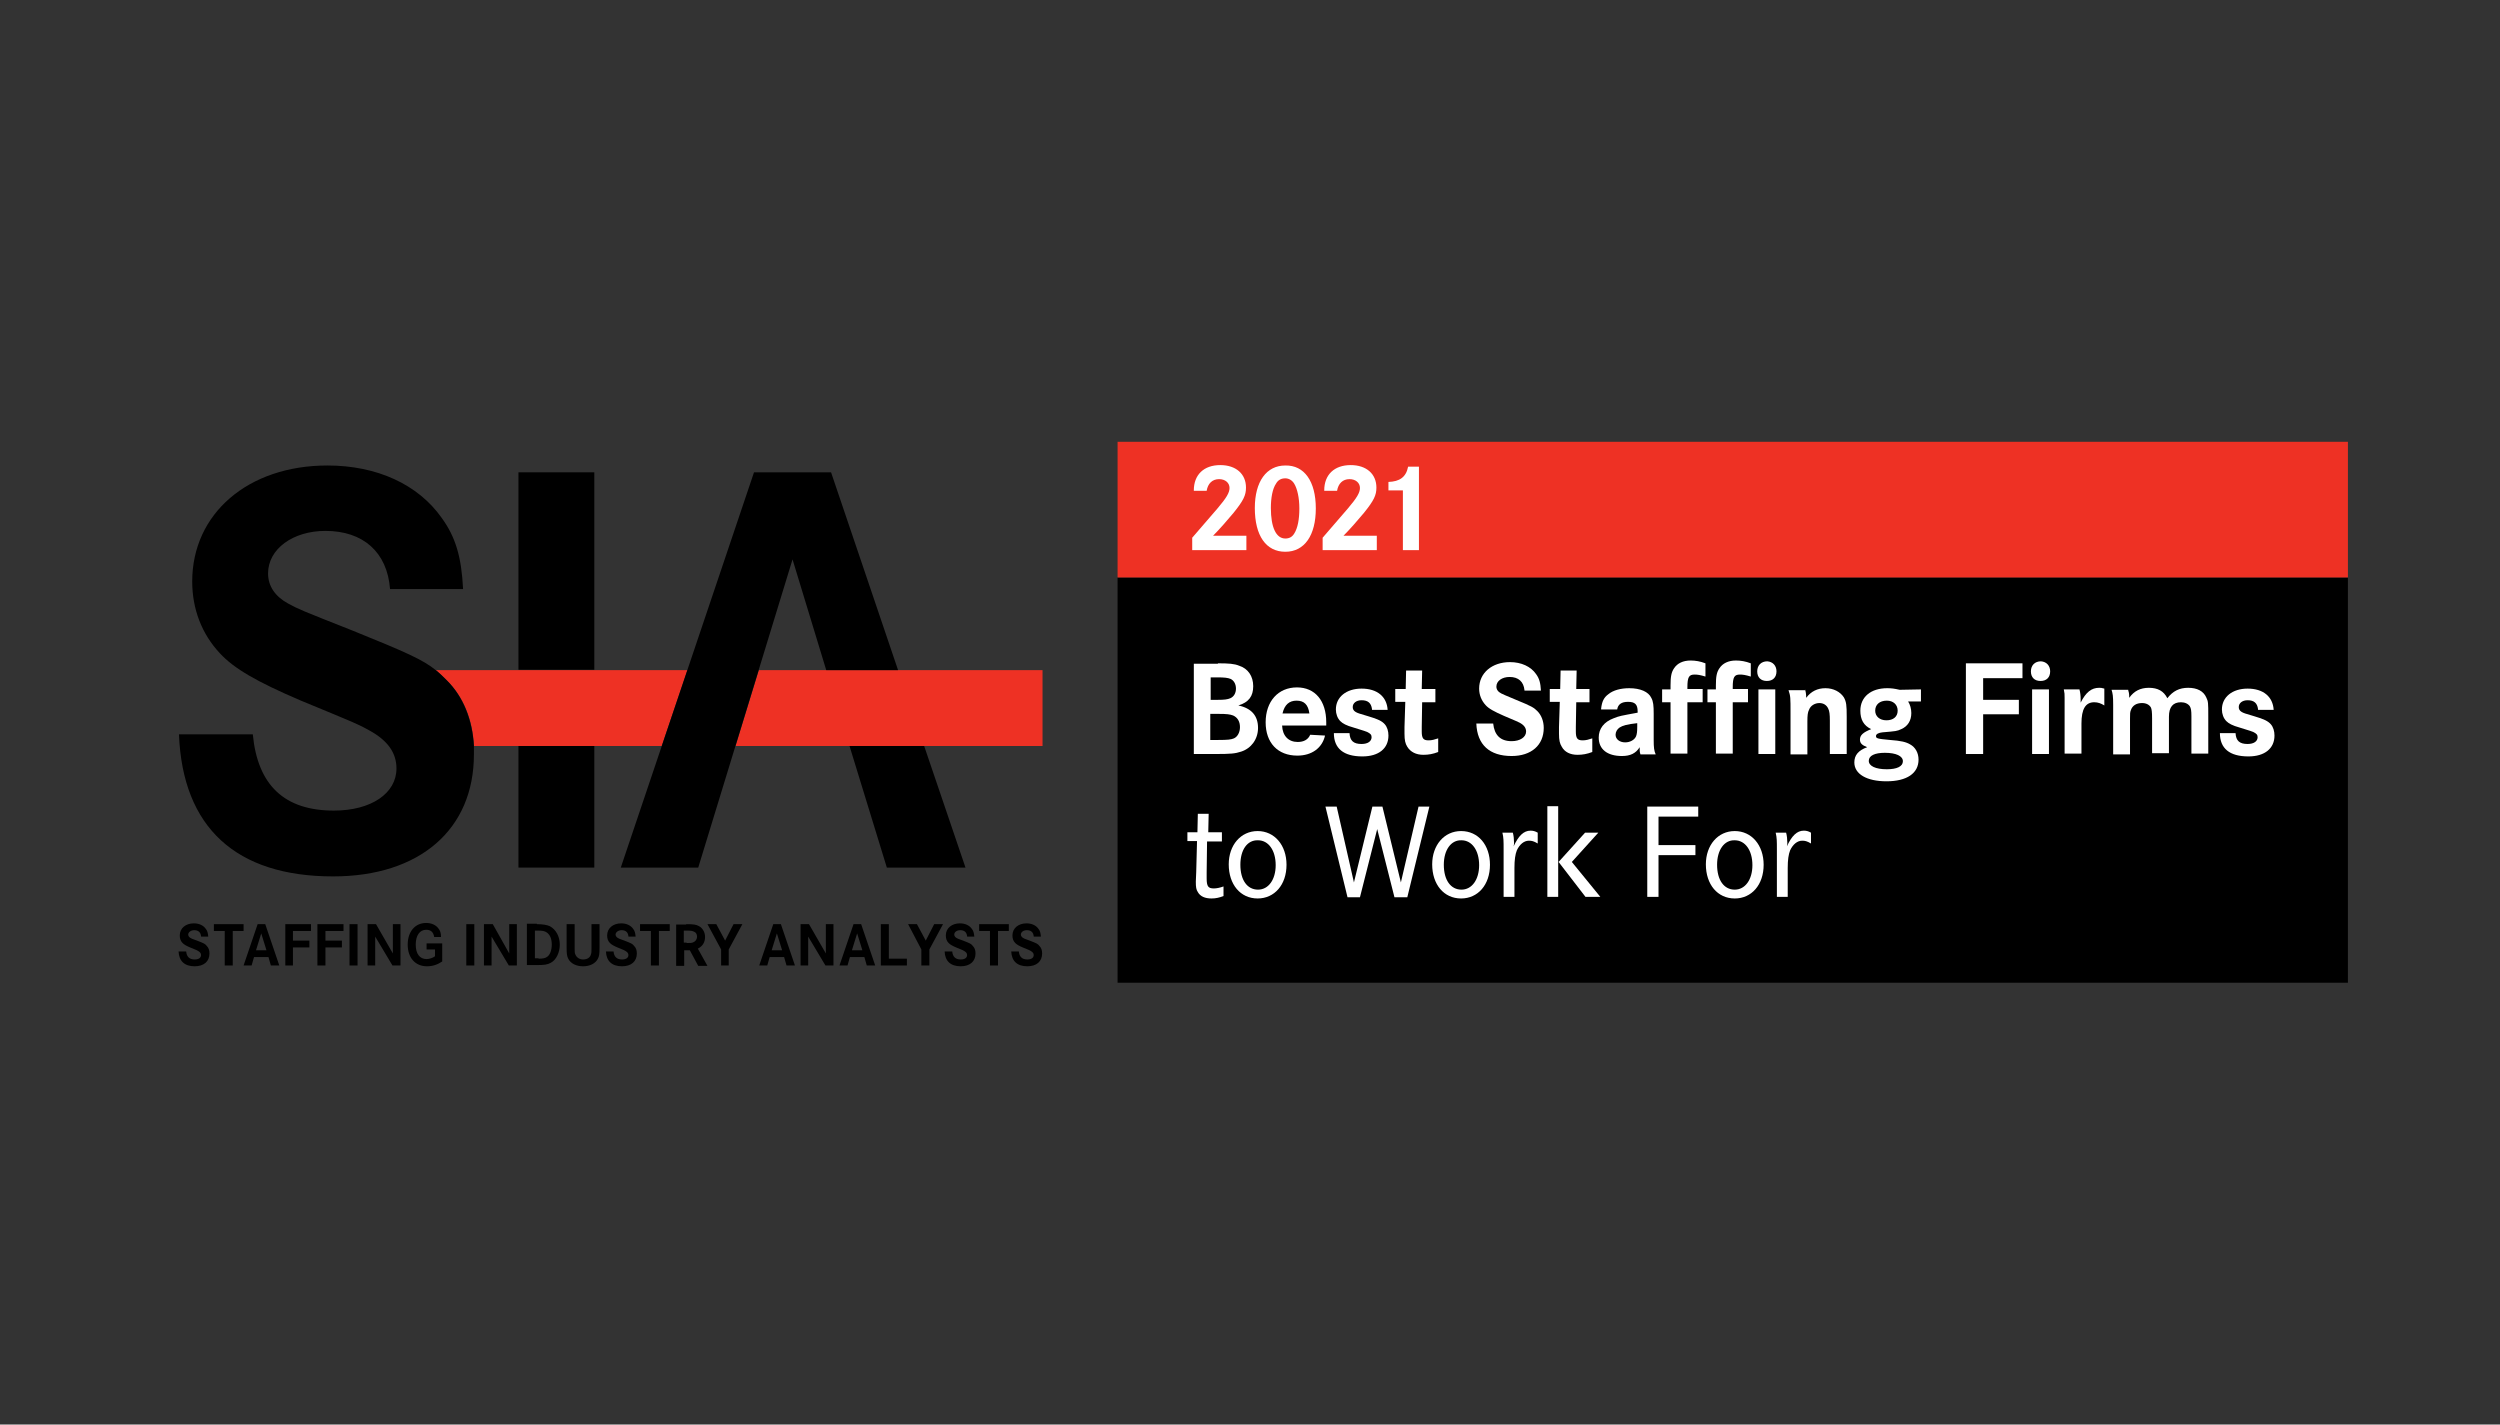
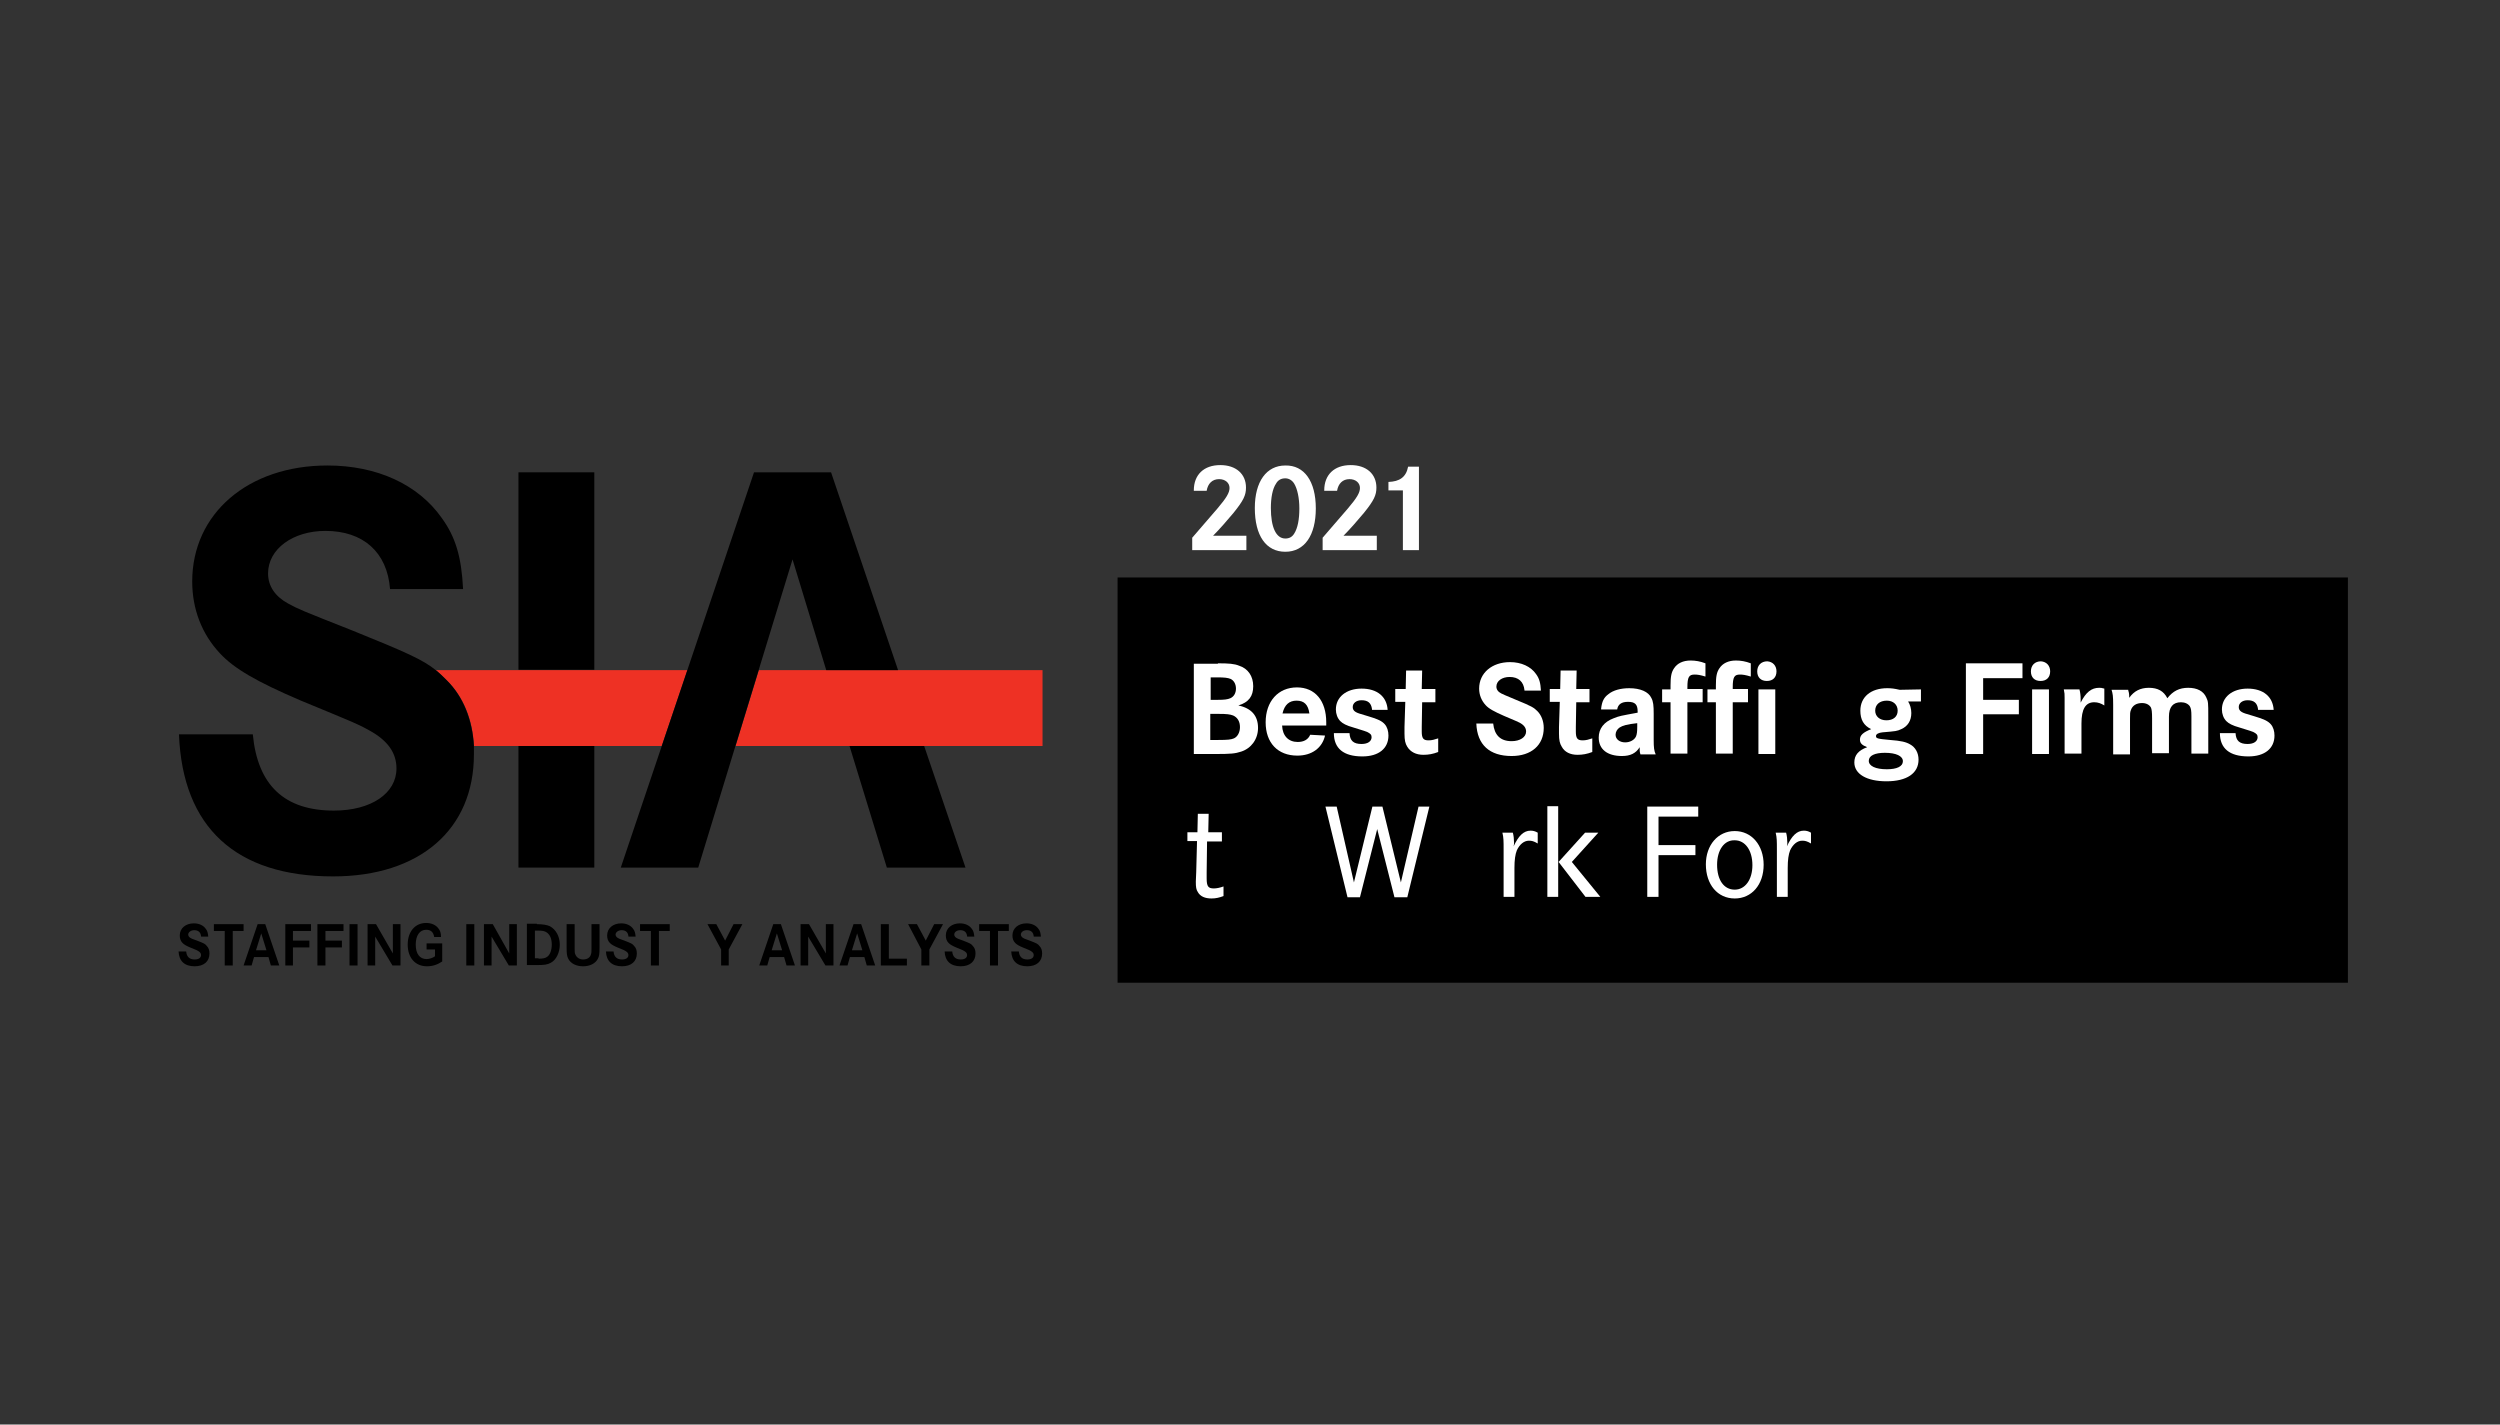
<svg xmlns="http://www.w3.org/2000/svg" xmlns:xlink="http://www.w3.org/1999/xlink" version="1.1" id="Layer_1" x="0px" y="0px" viewBox="0 0 623 355" style="enable-background:new 0 0 623 355;" xml:space="preserve">
  <rect x="0" y="0" width="623" height="355" fill="#333333" stroke="none" />
  <style type="text/css">
	.st0{fill:#35363A;}
	.st1{fill:#0E79BB;}
	.st2{fill:#FF3A00;}
	.st3{fill:#080704;}
	.st4{fill:none;}
	.st5{fill:#F39919;}
	.st6{fill:#F9F2FC;}
	.st7{fill:#FFFFFF;}
	.st8{fill:none;stroke:#000000;stroke-width:1.088;stroke-linecap:round;stroke-miterlimit:10;}
	.st9{fill:#231F20;}
	.st10{fill:#EE3124;}
	.st11{fill:#D73202;}
	.st12{clip-path:url(#SVGID_00000181083653673304496270000004704496365413237420_);}
	.st13{clip-path:url(#SVGID_00000181083653673304496270000004704496365413237420_);fill:#EE3124;}
	.st14{clip-path:url(#SVGID_00000181083653673304496270000004704496365413237420_);fill:#FFFFFF;}
	.st15{fill:#E40000;}
	.st16{fill:#012171;}
	.st17{fill:#FEFCFC;}
	.st18{fill:#EB2129;}
	.st19{fill:#A0A0A0;}
	.st20{fill:#133080;}
	.st21{fill:#EC7616;}
</style>
  <g>
    <g>
      <defs>
        <rect id="SVGID_1_" x="37.8" y="110.1" width="547.3" height="134.8" />
      </defs>
      <clipPath id="SVGID_00000022526980736048836070000002701756046130739335_">
        <use xlink:href="#SVGID_1_" style="overflow:visible;" />
      </clipPath>
      <path style="clip-path:url(#SVGID_00000022526980736048836070000002701756046130739335_);" d="M50.1,233.3c-0.1-1-0.7-1.5-1.7-1.5    c-0.8,0-1.5,0.5-1.5,1.1c0,0.3,0.2,0.6,0.5,0.8c0.3,0.2,0.3,0.2,1.7,0.7c1.8,0.7,2,0.8,2.4,1.3c0.5,0.5,0.7,1.1,0.7,1.9    c0,2-1.4,3.2-3.7,3.2c-2.5,0-3.9-1.3-4-3.7h1.9c0.1,1.3,0.8,2,2.1,2c1,0,1.6-0.4,1.6-1.1c0-0.4-0.2-0.7-0.7-1    c-0.3-0.2-0.3-0.2-1.8-0.8c-1.2-0.5-1.7-0.8-2.1-1.2c-0.5-0.5-0.7-1.1-0.7-1.9c0-1.8,1.5-3,3.5-3c1.3,0,2.4,0.5,3,1.4    c0.4,0.5,0.5,1,0.6,1.9H50.1z" />
      <polygon style="clip-path:url(#SVGID_00000022526980736048836070000002701756046130739335_);" points="60.7,230.3 60.7,232     58,232 58,240.6 56,240.6 56,232 53.3,232 53.3,230.3   " />
      <path style="clip-path:url(#SVGID_00000022526980736048836070000002701756046130739335_);" d="M66.1,230.3l3.5,10.3h-2.1l-0.6-2.1    h-3.6l-0.6,2.1h-2l3.5-10.3H66.1z M65.1,232.6l-1.3,4.2h2.6L65.1,232.6z" />
      <polygon style="clip-path:url(#SVGID_00000022526980736048836070000002701756046130739335_);" points="77.1,234.4 77.1,236.1     73,236.1 73,240.6 71.1,240.6 71.1,230.3 77.5,230.3 77.5,232 73,232 73,234.4   " />
      <polygon style="clip-path:url(#SVGID_00000022526980736048836070000002701756046130739335_);" points="85.2,234.4 85.2,236.1     81.1,236.1 81.1,240.6 79.1,240.6 79.1,230.3 85.6,230.3 85.6,232 81.1,232 81.1,234.4   " />
      <rect x="87.1" y="230.3" style="clip-path:url(#SVGID_00000022526980736048836070000002701756046130739335_);" width="2" height="10.3" />
      <polygon style="clip-path:url(#SVGID_00000022526980736048836070000002701756046130739335_);" points="93.7,230.3 97.9,237.6     97.9,230.3 99.8,230.3 99.8,240.6 97.8,240.6 93.5,233.4 93.5,240.6 91.6,240.6 91.6,230.3   " />
      <path style="clip-path:url(#SVGID_00000022526980736048836070000002701756046130739335_);" d="M110.2,235.3v4.3    c-1.2,0.8-2.4,1.2-3.8,1.2c-2.9,0-4.8-2.1-4.8-5.4c0-3.2,1.8-5.4,4.6-5.4c1.3,0,2.4,0.5,3,1.3c0.5,0.6,0.7,1.2,0.7,2.2h-1.7    c-0.2-1.2-0.8-1.8-2-1.8c-1.6,0-2.6,1.4-2.6,3.7c0,2.3,1,3.6,2.7,3.6c0.7,0,1.6-0.3,2.1-0.7v-1.7h-2.1v-1.5H110.2z" />
      <rect x="116.2" y="230.3" style="clip-path:url(#SVGID_00000022526980736048836070000002701756046130739335_);" width="2" height="10.3" />
      <polygon style="clip-path:url(#SVGID_00000022526980736048836070000002701756046130739335_);" points="122.8,230.3 126.9,237.6     126.9,230.3 128.8,230.3 128.8,240.6 126.8,240.6 122.5,233.4 122.5,240.6 120.6,240.6 120.6,230.3   " />
      <path style="clip-path:url(#SVGID_00000022526980736048836070000002701756046130739335_);" d="M133.8,230.3c1.5,0,2.5,0.2,3.2,0.5    c1.5,0.8,2.5,2.5,2.5,4.6c0,2-0.9,3.8-2.2,4.5c-0.9,0.5-1.6,0.6-3.8,0.6h-2.2v-10.3H133.8z M134.2,238.9c1.1,0,1.7-0.1,2.2-0.5    c0.7-0.5,1.1-1.7,1.1-3c0-1.4-0.4-2.4-1.2-3c-0.6-0.4-1-0.5-2.6-0.5h-0.4v6.9H134.2z" />
      <path style="clip-path:url(#SVGID_00000022526980736048836070000002701756046130739335_);" d="M143.2,230.3v5.9c0,1,0,1.3,0.2,1.7    c0.3,0.7,1,1.2,1.9,1.2c1.1,0,1.8-0.5,2-1.4c0.1-0.3,0.1-0.7,0.1-1.5v-5.9h2v6c0,1.5-0.1,2-0.4,2.6c-0.6,1.2-2,1.9-3.7,1.9    c-1.7,0-3.1-0.7-3.7-1.9c-0.3-0.6-0.4-1.2-0.4-2.6v-6H143.2z" />
      <path style="clip-path:url(#SVGID_00000022526980736048836070000002701756046130739335_);" d="M156.6,233.3    c-0.1-1-0.7-1.5-1.7-1.5c-0.8,0-1.5,0.5-1.5,1.1c0,0.3,0.2,0.6,0.5,0.8c0.3,0.2,0.3,0.2,1.7,0.7c1.8,0.7,2,0.8,2.4,1.3    c0.5,0.5,0.7,1.1,0.7,1.9c0,2-1.4,3.2-3.7,3.2c-2.5,0-3.9-1.3-4-3.7h1.9c0.1,1.3,0.8,2,2.1,2c1,0,1.6-0.4,1.6-1.1    c0-0.4-0.2-0.7-0.7-1c-0.3-0.2-0.3-0.2-1.8-0.8c-1.2-0.5-1.7-0.8-2.1-1.2c-0.5-0.5-0.7-1.1-0.7-1.9c0-1.8,1.5-3,3.5-3    c1.3,0,2.4,0.5,3,1.4c0.4,0.5,0.5,1,0.6,1.9H156.6z" />
      <polygon style="clip-path:url(#SVGID_00000022526980736048836070000002701756046130739335_);" points="166.9,230.3 166.9,232     164.2,232 164.2,240.6 162.2,240.6 162.2,232 159.5,232 159.5,230.3   " />
-       <path style="clip-path:url(#SVGID_00000022526980736048836070000002701756046130739335_);" d="M171,230.3c1.8,0,2.5,0.1,3.2,0.5    c0.9,0.5,1.5,1.5,1.5,2.7c0,1.3-0.6,2.3-1.8,2.9l2.4,4.3h-2.3l-2.1-3.9h-1.4v3.9h-2v-10.3H171z M171.1,235c1,0,1.3,0,1.7-0.2    c0.5-0.2,0.9-0.7,0.9-1.4c0-0.5-0.2-1-0.7-1.2c-0.4-0.2-0.7-0.3-2-0.3h-0.6v3H171.1z" />
      <polygon style="clip-path:url(#SVGID_00000022526980736048836070000002701756046130739335_);" points="178.5,230.3 180.7,234.4     182.8,230.3 185,230.3 181.6,236.6 181.6,240.6 179.7,240.6 179.7,236.6 176.3,230.3   " />
      <path style="clip-path:url(#SVGID_00000022526980736048836070000002701756046130739335_);" d="M194.6,230.3l3.5,10.3H196l-0.6-2.1    h-3.6l-0.6,2.1h-2l3.5-10.3H194.6z M193.6,232.6l-1.3,4.2h2.6L193.6,232.6z" />
      <polygon style="clip-path:url(#SVGID_00000022526980736048836070000002701756046130739335_);" points="201.6,230.3 205.8,237.6     205.8,230.3 207.7,230.3 207.7,240.6 205.7,240.6 201.4,233.4 201.4,240.6 199.5,240.6 199.5,230.3   " />
      <path style="clip-path:url(#SVGID_00000022526980736048836070000002701756046130739335_);" d="M214.6,230.3l3.5,10.3H216l-0.6-2.1    h-3.6l-0.6,2.1h-2l3.5-10.3H214.6z M213.6,232.6l-1.3,4.2h2.6L213.6,232.6z" />
      <polygon style="clip-path:url(#SVGID_00000022526980736048836070000002701756046130739335_);" points="221.5,230.3 221.5,238.9     226,238.9 226,240.6 219.5,240.6 219.5,230.3   " />
      <polygon style="clip-path:url(#SVGID_00000022526980736048836070000002701756046130739335_);" points="228.5,230.3 230.7,234.4     232.8,230.3 235,230.3 231.6,236.6 231.6,240.6 229.6,240.6 229.6,236.6 226.3,230.3   " />
      <path style="clip-path:url(#SVGID_00000022526980736048836070000002701756046130739335_);" d="M241,233.3c-0.1-1-0.7-1.5-1.7-1.5    c-0.9,0-1.5,0.5-1.5,1.1c0,0.3,0.2,0.6,0.5,0.8c0.3,0.2,0.3,0.2,1.7,0.7c1.8,0.7,2,0.8,2.4,1.3c0.5,0.5,0.7,1.1,0.7,1.9    c0,2-1.4,3.2-3.7,3.2c-2.5,0-3.9-1.3-4-3.7h1.9c0.1,1.3,0.8,2,2.1,2c1,0,1.6-0.4,1.6-1.1c0-0.4-0.2-0.7-0.7-1    c-0.3-0.2-0.3-0.2-1.8-0.8c-1.2-0.5-1.7-0.8-2.1-1.2c-0.5-0.5-0.7-1.1-0.7-1.9c0-1.8,1.5-3,3.5-3c1.3,0,2.4,0.5,3,1.4    c0.4,0.5,0.5,1,0.6,1.9H241z" />
      <polygon style="clip-path:url(#SVGID_00000022526980736048836070000002701756046130739335_);" points="251.4,230.3 251.4,232     248.7,232 248.7,240.6 246.7,240.6 246.7,232 244,232 244,230.3   " />
      <path style="clip-path:url(#SVGID_00000022526980736048836070000002701756046130739335_);" d="M257.6,233.3    c-0.1-1-0.7-1.5-1.7-1.5c-0.9,0-1.5,0.5-1.5,1.1c0,0.3,0.2,0.6,0.5,0.8c0.3,0.2,0.3,0.2,1.7,0.7c1.8,0.7,2,0.8,2.4,1.3    c0.5,0.5,0.7,1.1,0.7,1.9c0,2-1.4,3.2-3.7,3.2c-2.5,0-3.9-1.3-4-3.7h1.9c0.1,1.3,0.8,2,2.1,2c1,0,1.6-0.4,1.6-1.1    c0-0.4-0.2-0.7-0.7-1c-0.3-0.2-0.3-0.2-1.8-0.8c-1.2-0.5-1.7-0.8-2.1-1.2c-0.5-0.5-0.7-1.1-0.7-1.9c0-1.8,1.5-3,3.5-3    c1.3,0,2.4,0.5,3,1.4c0.4,0.5,0.5,1,0.6,1.9H257.6z" />
      <rect x="129.2" y="117.7" style="clip-path:url(#SVGID_00000022526980736048836070000002701756046130739335_);" width="18.9" height="49.2" />
      <rect x="129.2" y="185.9" style="clip-path:url(#SVGID_00000022526980736048836070000002701756046130739335_);" width="18.9" height="30.3" />
      <polygon style="clip-path:url(#SVGID_00000022526980736048836070000002701756046130739335_);" points="221,216.2 240.6,216.2     230.3,185.9 211.7,185.9   " />
      <path style="clip-path:url(#SVGID_00000022526980736048836070000002701756046130739335_);fill:#EE3124;" d="M148.1,167h-18.9    h-20.6c1,0.8,1.8,1.6,2.8,2.6c4.1,4.1,6.4,9.7,6.7,16.3h11.1h18.9h16.8l6.4-18.9H148.1z" />
      <polygon style="clip-path:url(#SVGID_00000022526980736048836070000002701756046130739335_);fill:#EE3124;" points="189.1,167     183.3,185.9 259.8,185.9 259.8,167   " />
      <polygon style="clip-path:url(#SVGID_00000022526980736048836070000002701756046130739335_);" points="207.1,117.7 187.9,117.7     154.7,216.2 174,216.2 197.5,139.4 205.9,167 223.8,167   " />
      <path style="clip-path:url(#SVGID_00000022526980736048836070000002701756046130739335_);" d="M118.1,185.9    c-0.4-6.6-2.7-12.3-6.7-16.3c-1-1-1.8-1.8-2.8-2.6c-3.2-2.6-7.5-4.5-20.6-9.8c-13.4-5.3-13.4-5.3-16.2-6.8c-3.3-1.8-5-4.4-5-7.5    c0-6.1,6.2-10.6,14.3-10.6c9.4,0,15.4,5.3,16.1,14.5h18.2c-0.4-8.1-1.9-13-5.3-17.7c-5.9-8.4-16.2-13.1-28.5-13.1    c-19.8,0-33.7,12-33.7,28.9c0,6.9,2.4,13.1,6.9,17.9c3.5,3.8,9.2,7.1,20.2,11.8c14.3,5.9,14.3,5.9,17,7.4c4.6,2.5,6.8,5.6,6.8,9.5    c0,6.2-6.3,10.5-15.6,10.5c-12.3,0-19-6.3-20.2-19H44.6c0.9,23.2,14.2,35.4,38.4,35.4c21.6,0,35.1-11.7,35.1-30.4    C118.1,187.1,118.1,186.5,118.1,185.9" />
      <rect x="278.5" y="143.9" style="clip-path:url(#SVGID_00000022526980736048836070000002701756046130739335_);" width="306.6" height="101" />
-       <rect x="278.5" y="110.1" style="clip-path:url(#SVGID_00000022526980736048836070000002701756046130739335_);fill:#EE3124;" width="306.6" height="33.8" />
      <path style="clip-path:url(#SVGID_00000022526980736048836070000002701756046130739335_);fill:#FFFFFF;" d="M303.5,165.3    c2.7,0,4.1,0.1,5.3,0.6c2.2,0.7,3.5,2.6,3.5,5.1c0,2.5-1.1,4-3.7,4.8c3.3,0.7,4.9,2.6,4.9,5.6c0,2.8-1.7,5.1-4.2,5.9    c-1.5,0.5-2.6,0.6-6.5,0.6h-5.3v-22.5H303.5z M303.5,174.4c1.6,0,2.4-0.1,3.1-0.4c0.9-0.4,1.4-1.3,1.4-2.4c0-1.1-0.5-2-1.3-2.4    c-0.7-0.3-1.6-0.4-3.4-0.4h-1.6v5.6H303.5z M303.6,184.4c2.4,0,3.2-0.1,3.9-0.4c0.9-0.4,1.5-1.5,1.5-2.8c0-1.4-0.6-2.4-1.7-2.9    c-0.8-0.3-1.6-0.4-3.6-0.4h-2.1v6.5H303.6z" />
      <path style="clip-path:url(#SVGID_00000022526980736048836070000002701756046130739335_);fill:#FFFFFF;" d="M319.5,180.8    c0.1,2.6,1.6,4.1,3.9,4.1c1.5,0,2.6-0.6,3.1-1.8l3.7,0.2c-0.7,3.1-3.3,5-6.9,5c-4.9,0-7.9-3.2-7.9-8.3c0-5.2,3.1-8.7,7.8-8.7    c4.5,0,7.3,3.3,7.3,8.7v0.8H319.5z M326.3,177.8c-0.3-2.2-1.3-3.2-3.2-3.2c-1.8,0-3,1-3.5,3.2H326.3z" />
      <path style="clip-path:url(#SVGID_00000022526980736048836070000002701756046130739335_);fill:#FFFFFF;" d="M341.9,176.7    c-0.2-1.5-1-2.2-2.6-2.2c-1.3,0-2.2,0.7-2.2,1.7c0,0.5,0.2,0.9,0.7,1.2c0.5,0.3,0.8,0.4,3.2,1.1c2.4,0.7,3.4,1.2,4.1,2    c0.6,0.7,0.9,1.7,0.9,2.8c0,3.2-2.4,5.2-6.5,5.2c-4.7,0-7.1-2-7.1-5.8h3.9c0.1,1.9,1,2.7,3,2.7c1.6,0,2.5-0.7,2.5-1.7    c0-0.6-0.3-0.9-1.1-1.3c-0.5-0.2-0.5-0.2-3.4-1.1c-1.8-0.5-2.7-1-3.3-1.6c-0.7-0.7-1.1-1.8-1.1-2.9c0-3.1,2.6-5.2,6.4-5.2    c3.9,0,6.3,2,6.5,5.3H341.9z" />
      <path style="clip-path:url(#SVGID_00000022526980736048836070000002701756046130739335_);fill:#FFFFFF;" d="M357.7,171.8v3.2h-3.3    l-0.1,6.2c0,0.8,0,0.8,0,1.1c0,1.7,0.4,2.2,1.7,2.2c0.8,0,1.5-0.2,2.4-0.5v3.4c-1.3,0.5-2.4,0.7-3.7,0.7c-1.8,0-3.2-0.7-4-2    c-0.5-0.8-0.7-1.6-0.7-3.3l0-1.6l0.2-6.3h-2.5v-3.2h2.6l0.1-4.6h4l-0.1,4.6H357.7z" />
      <path style="clip-path:url(#SVGID_00000022526980736048836070000002701756046130739335_);fill:#FFFFFF;" d="M379.9,172    c-0.2-2.1-1.5-3.3-3.7-3.3c-1.9,0-3.3,1-3.3,2.4c0,0.7,0.4,1.3,1.2,1.7c0.6,0.3,0.6,0.3,3.7,1.6c3.9,1.6,4.4,1.9,5.3,2.8    c1,1,1.6,2.5,1.6,4.2c0,4.3-3.1,7-8,7c-5.5,0-8.6-2.8-8.8-8.1h4.2c0.3,2.9,1.8,4.4,4.6,4.4c2.1,0,3.6-1,3.6-2.4    c0-0.9-0.5-1.6-1.6-2.2c-0.6-0.3-0.6-0.3-3.9-1.7c-2.5-1.1-3.8-1.8-4.6-2.7c-1-1.1-1.6-2.5-1.6-4.1c0-3.9,3.2-6.6,7.7-6.6    c2.8,0,5.2,1.1,6.5,3c0.8,1.1,1.1,2.2,1.2,4.1H379.9z" />
      <path style="clip-path:url(#SVGID_00000022526980736048836070000002701756046130739335_);fill:#FFFFFF;" d="M396.1,171.8v3.2h-3.3    l-0.1,6.2c0,0.8,0,0.8,0,1.1c0,1.7,0.4,2.2,1.7,2.2c0.8,0,1.5-0.2,2.4-0.5v3.4c-1.3,0.5-2.4,0.7-3.7,0.7c-1.8,0-3.2-0.7-3.9-2    c-0.5-0.8-0.7-1.6-0.7-3.3l0-1.6l0.2-6.3h-2.5v-3.2h2.6l0.1-4.6h4l-0.1,4.6H396.1z" />
      <path style="clip-path:url(#SVGID_00000022526980736048836070000002701756046130739335_);fill:#FFFFFF;" d="M399,176.6    c0.2-1.8,0.7-2.8,1.8-3.6c1.2-1,3.1-1.5,5.2-1.5c2.8,0,4.8,0.9,5.5,2.4c0.5,0.9,0.6,1.9,0.6,4v6.5c0,1.9,0.1,2.7,0.5,3.6h-3.8    c-0.2-0.6-0.2-1-0.2-1.8c-0.9,1.5-2.3,2.2-4.4,2.2c-3.7,0-5.8-1.7-5.8-4.6c0-2.2,1.3-3.9,3.7-4.8c1.5-0.6,1.7-0.6,6-1.4v-0.3    c0-1.8-0.7-2.4-2.4-2.4c-1.6,0-2.5,0.6-2.7,1.9H399z M408.1,180.2c-2.7,0.3-3.7,0.6-4.5,1.1c-0.6,0.4-1,1.1-1,1.8    c0,1.1,1,1.9,2.4,1.9c1.2,0,2.3-0.6,2.7-1.5c0.2-0.5,0.3-1.1,0.3-2.4V180.2z" />
      <path style="clip-path:url(#SVGID_00000022526980736048836070000002701756046130739335_);fill:#FFFFFF;" d="M424.3,171.8v3.2h-3.8    v12.8h-4.2v-12.8h-2.1v-3.2h2.1v-1c0-2.2,0.2-3.3,0.9-4.3c0.8-1.2,2.2-1.9,4.1-1.9c1.2,0,2.4,0.2,3.7,0.7v3.3    c-1.3-0.4-2-0.5-2.7-0.5c-1.4,0-1.8,0.6-1.8,3.2v0.4H424.3z" />
      <path style="clip-path:url(#SVGID_00000022526980736048836070000002701756046130739335_);fill:#FFFFFF;" d="M435.6,171.8v3.2h-3.8    v12.8h-4.2v-12.8h-2.1v-3.2h2.1v-1c0-2.2,0.2-3.3,0.9-4.3c0.8-1.2,2.2-1.9,4.1-1.9c1.2,0,2.4,0.2,3.7,0.7v3.3    c-1.3-0.4-2-0.5-2.7-0.5c-1.4,0-1.8,0.6-1.8,3.2v0.4H435.6z" />
      <path style="clip-path:url(#SVGID_00000022526980736048836070000002701756046130739335_);fill:#FFFFFF;" d="M442.7,167.3    c0,1.5-0.9,2.4-2.4,2.4c-1.5,0-2.4-0.9-2.4-2.4c0-1.5,1-2.5,2.5-2.5C441.8,164.9,442.7,165.9,442.7,167.3 M442.4,187.9h-4.2v-16.1    h4.2V187.9z" />
-       <path style="clip-path:url(#SVGID_00000022526980736048836070000002701756046130739335_);fill:#FFFFFF;" d="M449.8,171.8    c0.2,0.5,0.3,1.2,0.3,2.1c1.2-1.6,2.8-2.4,4.8-2.4c2,0,3.7,0.9,4.6,2.3c0.6,1.1,0.7,1.9,0.7,4.8v9.3h-4.2v-8.3    c0-1.6-0.1-2.4-0.4-3c-0.4-0.9-1.2-1.4-2.2-1.4c-1.1,0-2.2,0.6-2.6,1.7c-0.3,0.6-0.4,1.3-0.4,2.9v8.2h-4.2v-10.3    c0-3.9,0-4.2-0.5-5.7H449.8z" />
      <path style="clip-path:url(#SVGID_00000022526980736048836070000002701756046130739335_);fill:#FFFFFF;" d="M478.8,174.8h-3.3    c0.5,0.8,0.8,1.8,0.8,2.9c0,1.9-0.9,3.3-2.5,4c-1.1,0.5-1.2,0.5-4.7,0.8c-0.9,0.1-1.6,0.4-1.6,0.9c0,0.6,0.2,0.7,3.5,1    c2.7,0.2,4,0.5,5,1.1c1.3,0.7,2.1,2.1,2.1,3.8c0,3.4-2.9,5.4-8,5.4c-4.9,0-8-1.8-8-4.7c0-1.8,1-3,3.2-3.8c-1.3-0.5-1.8-1-1.8-1.9    c0-1.1,0.8-1.8,2.8-2.6c-1.9-0.9-2.7-2.4-2.7-4.6c0-3.4,2.6-5.6,6.7-5.6c1,0,1.8,0.1,3.1,0.4l5.3-0.1V174.8z M465.7,189.6    c0,1.3,1.7,2.1,4.5,2.1c2.5,0,4-0.7,4-2c0-1.3-1.7-2.1-4.5-2.1C467.2,187.6,465.7,188.3,465.7,189.6 M467.3,177.1    c0,1.4,1.1,2.4,2.8,2.4c1.7,0,2.8-0.9,2.8-2.4c0-1.5-1.1-2.5-2.7-2.5C468.4,174.6,467.3,175.6,467.3,177.1" />
      <polygon style="clip-path:url(#SVGID_00000022526980736048836070000002701756046130739335_);fill:#FFFFFF;" points="503.1,174.4     503.1,178 494.2,178 494.2,187.9 489.9,187.9 489.9,165.3 504,165.3 504,169 494.2,169 494.2,174.4   " />
      <path style="clip-path:url(#SVGID_00000022526980736048836070000002701756046130739335_);fill:#FFFFFF;" d="M510.9,167.3    c0,1.5-0.9,2.4-2.4,2.4c-1.5,0-2.4-0.9-2.4-2.4c0-1.5,1-2.5,2.5-2.5C510,164.9,510.9,165.9,510.9,167.3 M510.6,187.9h-4.2v-16.1    h4.2V187.9z" />
      <path style="clip-path:url(#SVGID_00000022526980736048836070000002701756046130739335_);fill:#FFFFFF;" d="M518.2,171.8    c0.2,0.7,0.3,1.6,0.3,2.5c0,0.2,0,0.5,0,0.8c1.3-2.6,2.7-3.7,4.6-3.7c0.4,0,0.6,0,1.3,0.2v4.2c-0.8-0.5-1.6-0.8-2.5-0.8    c-2.2,0-3.2,1.7-3.2,5.3v7.5h-4.2v-11.1c0-0.7,0-1.7,0-2.8c0-0.9,0-1.2-0.2-2.1H518.2z" />
      <path style="clip-path:url(#SVGID_00000022526980736048836070000002701756046130739335_);fill:#FFFFFF;" d="M530.3,171.8    c0.2,0.6,0.3,1.1,0.3,1.8v0.3c1.2-1.7,2.8-2.5,4.9-2.5c2.2,0,3.7,0.8,4.6,2.6c1.4-1.8,3-2.6,5.2-2.6c2.2,0,3.8,0.8,4.5,2.4    c0.5,1,0.5,1.4,0.5,4.6v9.4h-4.2v-9.3c0-1.4-0.1-2-0.4-2.5c-0.4-0.6-1.2-1-2.2-1c-2,0-3,1.2-3,3.6v9.1h-4.2V179    c0-1.6-0.1-2.3-0.3-2.7c-0.4-0.7-1.2-1.1-2.2-1.1c-1.4,0-2.4,0.6-2.8,1.8c-0.2,0.5-0.2,0.9-0.2,2.1v8.9h-4.2v-12.3    c0-2.3-0.1-2.8-0.4-3.8H530.3z" />
      <path style="clip-path:url(#SVGID_00000022526980736048836070000002701756046130739335_);fill:#FFFFFF;" d="M562.7,176.7    c-0.2-1.5-1-2.2-2.6-2.2c-1.3,0-2.2,0.7-2.2,1.7c0,0.5,0.2,0.9,0.7,1.2c0.5,0.3,0.8,0.4,3.2,1.1c2.4,0.7,3.4,1.2,4.1,2    c0.6,0.7,0.9,1.7,0.9,2.8c0,3.2-2.4,5.2-6.5,5.2c-4.7,0-7.1-2-7.1-5.8h3.9c0.1,1.9,1,2.7,3,2.7c1.6,0,2.5-0.7,2.5-1.7    c0-0.6-0.3-0.9-1.1-1.3c-0.5-0.2-0.5-0.2-3.4-1.1c-1.8-0.5-2.7-1-3.3-1.6c-0.7-0.7-1.1-1.8-1.1-2.9c0-3.1,2.6-5.2,6.4-5.2    c3.9,0,6.3,2,6.5,5.3H562.7z" />
      <path style="clip-path:url(#SVGID_00000022526980736048836070000002701756046130739335_);fill:#FFFFFF;" d="M304.5,207.5l0,2.2    h-3.7l-0.1,7.7c0,1.3,0,1.3,0,1.5c0,2,0.4,2.5,1.8,2.5c0.7,0,1.6-0.2,2.4-0.5l0,2.4c-1.1,0.4-1.9,0.6-3,0.6    c-1.6,0-2.8-0.5-3.4-1.6c-0.4-0.6-0.5-1.2-0.5-2.6c0-0.4,0-0.5,0.1-2.4l0.2-7.7h-2.4l0-2.2h2.5l0.1-4.6h2.7l-0.1,4.6H304.5z" />
-       <path style="clip-path:url(#SVGID_00000022526980736048836070000002701756046130739335_);fill:#FFFFFF;" d="M320.6,215.5    c0,5-3,8.4-7.2,8.4c-4.3,0-7.2-3.5-7.2-8.5c0-4.8,3-8.3,7.2-8.3C317.6,207.1,320.6,210.6,320.6,215.5 M309.1,215.5    c0,3.8,1.7,6.2,4.4,6.2c2.6,0,4.4-2.5,4.4-6.1c0-3.7-1.8-6.2-4.4-6.2C310.8,209.3,309.1,211.8,309.1,215.5" />
      <polygon style="clip-path:url(#SVGID_00000022526980736048836070000002701756046130739335_);fill:#FFFFFF;" points="333.1,201     337.4,219.9 342,201 344.5,201 349.1,219.9 353.5,201 356.2,201 350.7,223.6 347.5,223.6 343.2,206.6 338.9,223.6 335.8,223.6     330.3,201   " />
-       <path style="clip-path:url(#SVGID_00000022526980736048836070000002701756046130739335_);fill:#FFFFFF;" d="M371.3,215.5    c0,5-3,8.4-7.2,8.4c-4.3,0-7.2-3.5-7.2-8.5c0-4.8,3-8.3,7.2-8.3C368.4,207.1,371.3,210.6,371.3,215.5 M359.8,215.5    c0,3.8,1.7,6.2,4.4,6.2c2.6,0,4.4-2.5,4.4-6.1c0-3.7-1.8-6.2-4.4-6.2C361.6,209.3,359.8,211.8,359.8,215.5" />
      <path style="clip-path:url(#SVGID_00000022526980736048836070000002701756046130739335_);fill:#FFFFFF;" d="M377,207.5    c0.2,0.7,0.3,1.7,0.3,2.5c0,0.2,0,0.5-0.1,0.9c1.2-2.6,2.5-3.9,4.2-3.9c0.6,0,1.1,0.1,1.8,0.5v2.7c-1-0.6-1.5-0.7-2.2-0.7    c-1.2,0-2.3,0.9-3,2.4c-0.4,1-0.6,2.4-0.6,4.4v7.2h-2.7v-11.7c0-2.3,0-3-0.3-4.3H377z" />
      <path style="clip-path:url(#SVGID_00000022526980736048836070000002701756046130739335_);fill:#FFFFFF;" d="M388.3,223.5h-2.7    v-22.6h2.7V223.5z M398.3,207.5l-6.6,7.3l7.1,8.7h-3.7l-6.7-8.7l6.6-7.3H398.3z" />
      <polygon style="clip-path:url(#SVGID_00000022526980736048836070000002701756046130739335_);fill:#FFFFFF;" points="422.5,210.6     422.5,213.1 413.3,213.1 413.3,223.5 410.5,223.5 410.5,201 423.2,201 423.2,203.5 413.3,203.5 413.3,210.6   " />
      <path style="clip-path:url(#SVGID_00000022526980736048836070000002701756046130739335_);fill:#FFFFFF;" d="M439.5,215.5    c0,5-3,8.4-7.2,8.4c-4.3,0-7.2-3.5-7.2-8.5c0-4.8,3-8.3,7.2-8.3C436.5,207.1,439.5,210.6,439.5,215.5 M427.9,215.5    c0,3.8,1.7,6.2,4.4,6.2c2.6,0,4.4-2.5,4.4-6.1c0-3.7-1.8-6.2-4.4-6.2C429.7,209.3,427.9,211.8,427.9,215.5" />
      <path style="clip-path:url(#SVGID_00000022526980736048836070000002701756046130739335_);fill:#FFFFFF;" d="M445.1,207.5    c0.2,0.7,0.3,1.7,0.3,2.5c0,0.2,0,0.5-0.1,0.9c1.2-2.6,2.5-3.9,4.2-3.9c0.6,0,1.1,0.1,1.8,0.5v2.7c-1-0.6-1.5-0.7-2.2-0.7    c-1.2,0-2.3,0.9-3,2.4c-0.4,1-0.6,2.4-0.6,4.4v7.2h-2.7v-11.7c0-2.3,0-3-0.3-4.3H445.1z" />
      <path style="clip-path:url(#SVGID_00000022526980736048836070000002701756046130739335_);fill:#FFFFFF;" d="M297.5,122.2    c0-3.9,2.5-6.3,6.6-6.3c3.9,0,6.4,2.2,6.4,5.6c0,1.9-0.6,3.2-3.1,6.3c-1.5,1.8-3.5,4.1-5.1,5.7h8.3v3.6h-13.5V134l6.3-7.3    c2.2-2.6,3-3.9,3-5.1c0-1.3-1.1-2.2-2.6-2.2c-1.7,0-2.8,1.1-3.1,2.9H297.5z" />
      <path style="clip-path:url(#SVGID_00000022526980736048836070000002701756046130739335_);fill:#FFFFFF;" d="M327.9,126.7    c0,6.7-2.8,10.8-7.6,10.8c-4.8,0-7.6-4-7.6-10.9c0-6.6,2.9-10.6,7.6-10.6C325,115.9,327.9,119.9,327.9,126.7 M318,120.5    c-0.9,1.3-1.3,3.6-1.3,6.1c0,4.8,1.3,7.6,3.6,7.6c1,0,1.7-0.4,2.2-1.2c0.9-1.4,1.3-3.6,1.3-6.3c0-2.6-0.5-4.9-1.3-6.2    c-0.5-0.8-1.3-1.3-2.2-1.3C319.3,119.2,318.5,119.6,318,120.5" />
      <path style="clip-path:url(#SVGID_00000022526980736048836070000002701756046130739335_);fill:#FFFFFF;" d="M330,122.2    c0-3.9,2.5-6.3,6.6-6.3c3.9,0,6.4,2.2,6.4,5.6c0,1.9-0.6,3.2-3.1,6.3c-1.5,1.8-3.5,4.1-5.1,5.7h8.3v3.6h-13.5V134l6.3-7.3    c2.2-2.6,3-3.9,3-5.1c0-1.3-1.1-2.2-2.6-2.2c-1.7,0-2.8,1.1-3.1,2.9H330z" />
      <path style="clip-path:url(#SVGID_00000022526980736048836070000002701756046130739335_);fill:#FFFFFF;" d="M346,120.1    c2.8-0.1,4.4-1.2,4.9-3.8h2.7v20.8h-4v-14.9H346V120.1z" />
    </g>
  </g>
</svg>